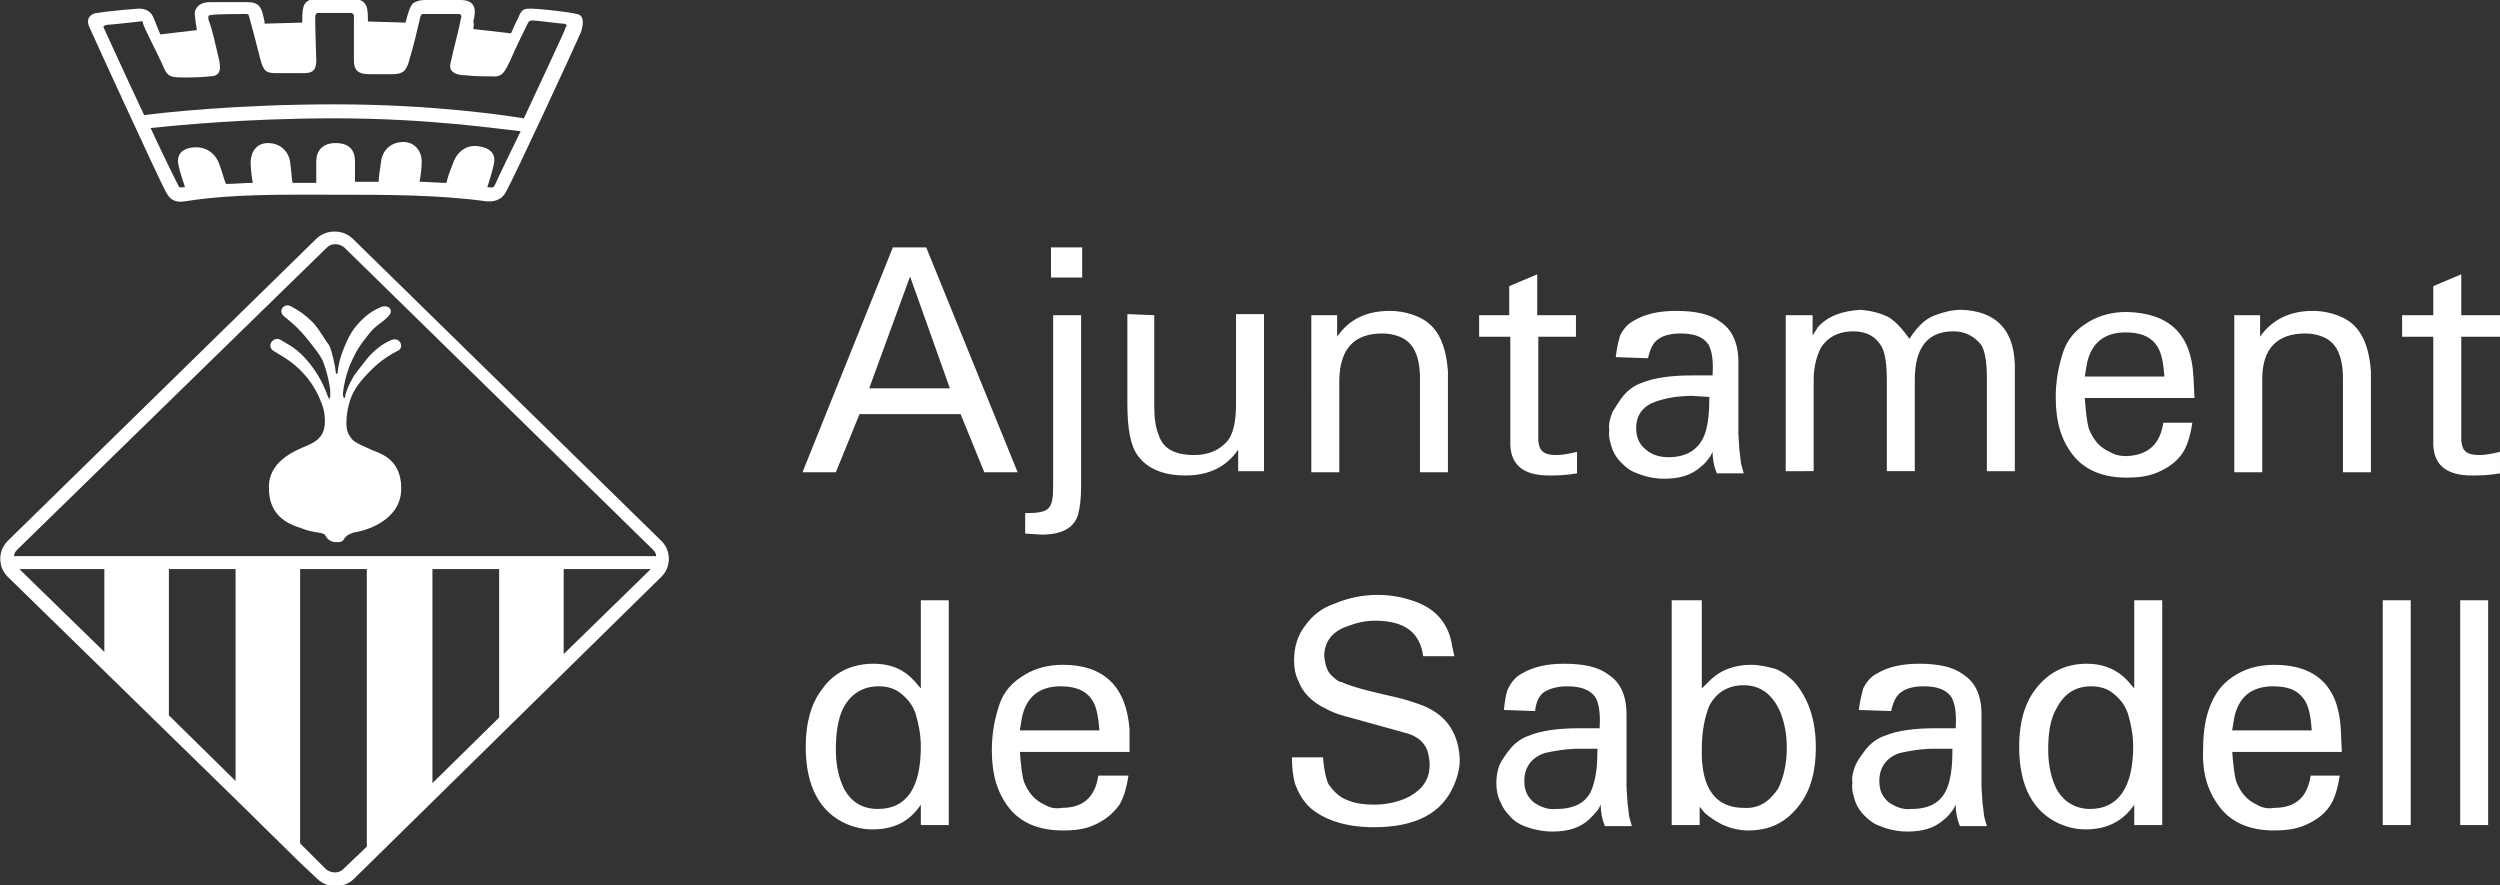
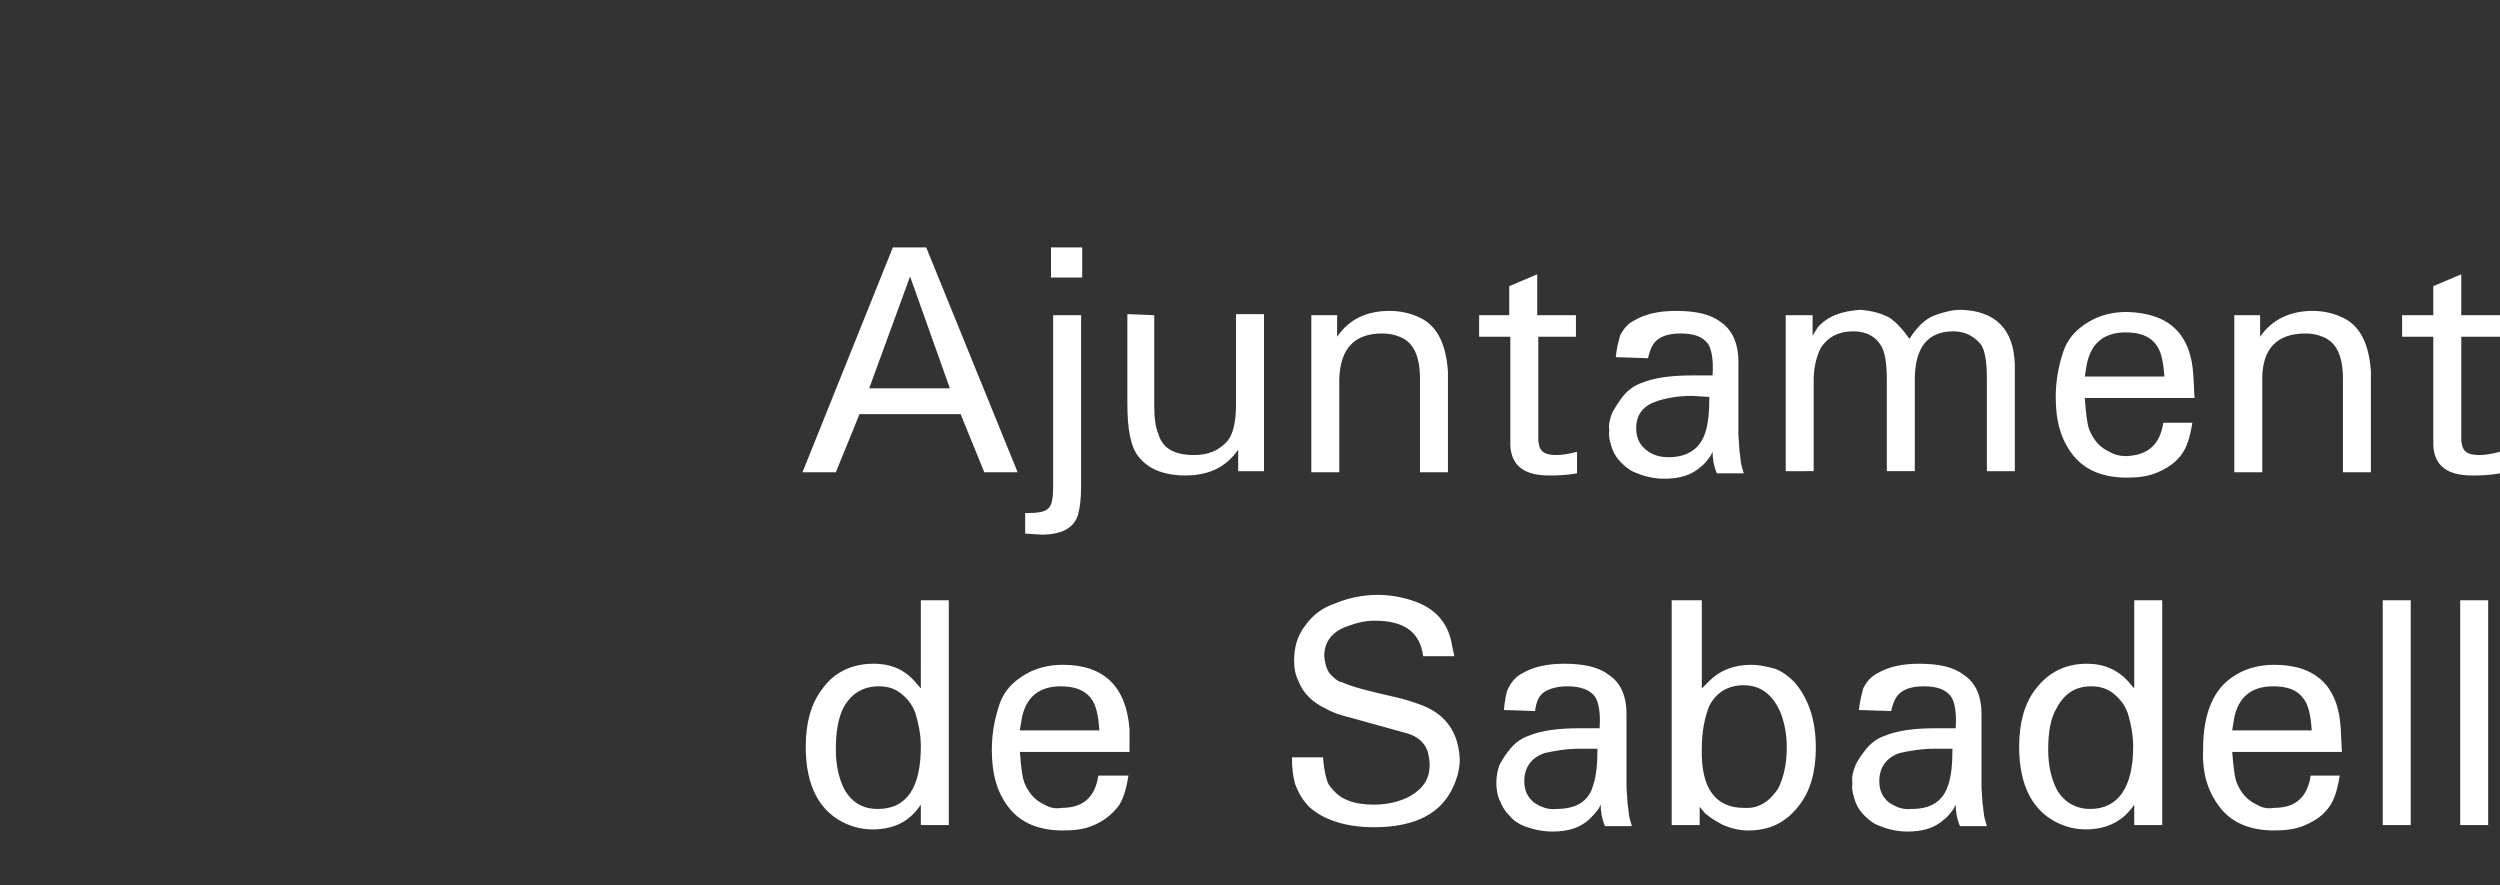
<svg xmlns="http://www.w3.org/2000/svg" version="1.1" id="Capa_1" x="0px" y="0px" viewBox="0 0 232.4 82.3" style="enable-background:new 0 0 232.4 82.3;" xml:space="preserve">
  <rect x="0" y="0" width="232.4" height="82.3" fill="#333333" stroke="none" />
  <style type="text/css"> .st0{fill:#FFFFFF;} </style>
-   <path class="st0" d="M44,2.7l3.5,0.4c0.3-0.7,0.6-1.3,0.7-1.5c0.3-0.8,0.6-0.8,1.2-0.8c0.6,0,3.5,0.3,4.2,0.5 C54.4,1.4,54.2,2.4,54,3c-0.7,1.6-6.1,13.3-7,14.9c-0.4,0.7-1.1,0.9-1.9,0.8c-4.4-0.6-9.3-0.6-13.8-0.6h-0.2 c-4.5,0-9.4-0.1-13.8,0.6c-1.1,0.2-1.6-0.2-2-1.1c-0.6-1.1-6.7-14.4-7-15.1C7.9,1.6,8.6,1.2,9.1,1.2c0.5-0.1,2.4-0.3,3.8-0.4 c0.7,0,1.1,0.3,1.3,0.7s0.4,1,0.7,1.7l3.4-0.4c-0.1-0.7-0.2-1.3-0.2-1.6c0.1-0.7,0.7-1,1.4-1H23c1.1,0,1.3,0.5,1.5,1.4 c0,0.1,0.1,0.3,0.1,0.6l3.5-0.1V1.8c0-1.2,0.1-1.9,1.4-1.9h1.3h0.6h1.3c1.3,0,1.5,0.6,1.5,1.8V2l3.5,0.1c0.2-0.8,0.4-1.5,0.7-1.8 C38.7,0.1,39.1,0,39.5,0h3.3c1.4,0,1.5,0.9,1.2,2C44.1,2.4,44,2.5,44,2.7L44,2.7z M29.6,1.2c-0.3,0-0.3,0.3-0.3,0.5 c0,1.2,0.1,3.3,0.1,3.9c0,1.3-0.7,1.2-1.7,1.2c-1.1,0-1.3,0-2,0c-1,0-1.2-0.2-1.5-1.3c-0.3-1.2-0.9-3.5-1-3.8s0-0.4-0.4-0.4 c-0.3,0-2.8,0-3.2,0.1c-0.2,0-0.3,0.1-0.2,0.5c0.3,0.7,0.6,2.1,1,3.8c0.2,1.1-0.2,1.4-0.9,1.4c-1.1,0.1-1.3,0.1-2.6,0.1 c-1.2,0-1.4-0.2-1.8-1.2c-0.5-1.1-1.7-3.4-1.8-3.8c0-0.1,0-0.3-0.3-0.2c-1,0.1-2.6,0.3-3,0.3C9.5,2.4,9.6,2.5,9.7,2.7 c0.1,0.2,1.9,4.2,3.7,8c1.5-0.2,8.5-1,17.7-1c9.5,0,16.3,1.1,17.6,1.3c1.8-3.9,3.9-8.3,3.9-8.5c0.1-0.1,0.2-0.2-0.2-0.3 c-0.4,0-2.5-0.3-2.9-0.3c-0.3,0-0.3,0.1-0.4,0.2c-0.2,0.4-1.2,2.4-1.7,3.6c-0.5,1-0.7,1.5-1.7,1.4c-0.7,0-1.5,0-2.4-0.1 c-0.7,0-1.7-0.2-1.4-1.2c0.2-1,0.9-3.6,0.9-3.9c0.1-0.3,0.2-0.6-0.2-0.6c-0.5,0-2.9,0-3.1,0c-0.2,0-0.4-0.1-0.5,0.6 c-0.2,0.8-0.5,2.2-0.9,3.5c-0.3,1.2-0.6,1.5-1.7,1.5h-1.7c-1,0-1.8,0-1.8-1.3c0-0.7,0-2.6,0-3.7c0-0.2,0.1-0.7-0.3-0.7h-1.9 L29.6,1.2L29.6,1.2z M35.2,16.9c0-0.4,0.1-1,0.2-1.7c0.1-1.3,1-2,2.1-2s1.7,0.9,1.7,1.8c0,0.6-0.1,1.4-0.2,1.9 c0.8,0,1.7,0.1,2.5,0.1c0.1-0.5,0.4-1.3,0.6-1.8c0.3-0.9,1.1-1.8,2.4-1.6c1.3,0.2,1.6,0.9,1.4,1.7c-0.1,0.5-0.4,1.5-0.6,2.1h0.1 c0.5,0.1,0.5,0,0.7-0.4c0.1-0.3,1.1-2.3,2.3-4.8c-2-0.2-8.5-1.2-17.3-1.2C22.6,11,16,11.7,14,11.9c1.2,2.6,2.3,4.8,2.6,5.4 c0.1,0.2,0.3,0.1,0.5,0.1h0.1c-0.2-0.6-0.5-1.5-0.6-2c-0.2-0.8,0.1-1.6,1.4-1.7c1.3-0.1,2.1,0.7,2.4,1.6c0.2,0.5,0.4,1.3,0.6,1.8 c0.8,0,1.7-0.1,2.5-0.1c-0.1-0.5-0.2-1.4-0.2-1.9c0-0.9,0.5-1.8,1.6-1.8s2,0.7,2.1,2c0.1,0.6,0.1,1.3,0.2,1.7c0.8,0,1.6,0,2.2,0v-2 c0-0.9,0.5-1.7,1.8-1.7S33,14,33,15c0,0.6,0,1.3,0,1.9C33.7,16.9,34.4,16.9,35.2,16.9L35.2,16.9z M1.6,51.1 c-0.2,0.2-0.3,0.4-0.3,0.6H61c0-0.2-0.1-0.4-0.3-0.6L32,23c-0.5-0.4-1.2-0.4-1.6,0L1.6,51.1L1.6,51.1z M52.4,52.9v7.9l8.1-7.9H52.4 L52.4,52.9z M40.2,52.9v19.9l6.2-6.1V52.9H40.2L40.2,52.9z M27.9,80.2l-6-5.9L0.7,53.6c-0.9-0.9-0.9-2.4,0-3.3l28.7-28.1 c0.9-0.9,2.5-0.9,3.4,0l28.7,28.1c0.9,0.9,0.9,2.4,0,3.3L32.9,81.7c-0.9,0.9-2.5,0.9-3.4,0L27.9,80.2L27.9,80.2z M27.9,52.9v25.5 l2.4,2.4c0.5,0.4,1.2,0.4,1.6,0l2.2-2.1V52.9H27.9L27.9,52.9z M9.7,60.6v-7.7H1.8L9.7,60.6L9.7,60.6z M15.7,52.9v13.6l6.2,6.1V52.9 H15.7L15.7,52.9z M31.3,50.4c-0.6,0-0.9-0.3-1.1-0.7c-0.5-0.3-0.9-0.1-2.2-0.6c-1.3-0.4-3-1.2-3-3.7c-0.1-2.5,2.4-3.5,3.6-4 s1.6-1.2,1.6-2.2c0-0.4,0-0.9-0.3-1.7c-0.2-0.5-0.6-1.6-1.7-2.8S26,33,25.4,32.6c-0.7-0.5,0.1-1.4,0.7-1c0.6,0.4,1.5,0.7,2.7,2.2 s1.6,2.9,1.7,3.1c0.1,0.3,0.2,0.1,0.2-0.1c0-0.2,0-0.2,0-0.4s-0.1-1-0.4-2s-0.4-1.2-1.5-2.6s-1.8-1.9-2.4-2.4s0-1.3,0.7-0.9 s1.2,0.7,1.8,1.3c0.6,0.5,1.3,1.8,1.7,2.3c0.3,0.6,0.6,2.2,0.6,2.4c0,0.3,0.2,0.4,0.2,0c0-0.2,0.2-1.2,0.4-1.7s0.6-1.7,1.4-2.6 s1.4-1.3,2.1-1.6c0.7-0.4,1.5,0.2,0.7,0.9c-0.7,0.7-1.1,0.7-1.9,1.8c-0.9,1.1-1.2,1.8-1.6,2.7c-0.4,1-0.7,2.6-0.6,2.8 c0,0.2,0.2,0.3,0.2,0c0-0.2,0.3-1,0.6-1.5c0.3-0.6,0.7-1,1.3-1.8s1.6-1.6,2.4-1.9c0.8-0.3,1.2,0.7,0.6,1c-0.6,0.3-1.5,0.8-2.5,1.8 s-1.5,1.7-1.8,2.4s-0.5,1.7-0.5,2.5s0.2,1.1,0.5,1.5s1.2,0.7,1.8,1s2.8,0.7,2.8,3.6c0,2.9-3.1,3.9-4.4,4.1 C31.6,49.9,32.3,50.4,31.3,50.4L31.3,50.4z" />
  <path class="st0" d="M83,23h3.1l8.5,20.9h-3.1l-2.2-5.4h-9.4l-2.2,5.4h-3.1L83,23L83,23z M80.8,36.1L80.8,36.1h7.5l-3.7-10.4 L80.8,36.1L80.8,36.1z M95.3,47.7c1.1,0,1.8-0.1,2.1-0.4c0.4-0.3,0.5-1,0.5-2.1V29.3h2.6v15.9c0,1.1-0.1,2-0.3,2.7 c-0.4,1.2-1.5,1.8-3.4,1.8l-1.5-0.1L95.3,47.7L95.3,47.7L95.3,47.7z M100.6,23v2.8h-2.9V23H100.6L100.6,23z M107.3,29.3v8.4 c0,1.1,0.1,2,0.4,2.7c0.4,1.3,1.5,1.9,3.3,1.9c1.3,0,2.3-0.4,3.1-1.3c0.5-0.6,0.8-1.7,0.8-3.4v-8.4h2.6v14.6h-2.4v-2 c-1.1,1.6-2.7,2.4-4.9,2.4c-2,0-3.5-0.6-4.4-1.8c-0.7-0.9-1-2.5-1-4.9v-8.3L107.3,29.3L107.3,29.3z M121.9,29.3h2.4v2 c1.1-1.6,2.7-2.4,4.9-2.4c0.9,0,1.8,0.2,2.5,0.5c1.8,0.7,2.7,2.4,2.9,5.1v0.7v8.7H132v-8.7c0-2.1-0.6-3.4-1.9-3.9 c-0.5-0.2-1-0.3-1.6-0.3c-2.6,0-3.9,1.4-4,4.2v8.7h-2.6V29.3L121.9,29.3z M137.4,29.3h2.9v-2.7l2.6-1.1v3.8h3.6v2H143v8.8V41 l0.1,0.5c0.2,0.6,0.7,0.8,1.6,0.8c0.5,0,1.1-0.1,1.9-0.3v2c-1.1,0.2-2,0.2-2.6,0.2c-2.3,0-3.5-0.9-3.6-2.8V40v-8.7h-2.9v-2H137.4z M150.2,33.2c0.1-1,0.3-1.6,0.4-2c0.3-0.6,0.7-1.1,1.3-1.4c1-0.6,2.3-0.9,3.9-0.9c1.8,0,3.2,0.3,4.1,1c1.1,0.7,1.7,2,1.7,3.7v5.7 v1.1l0.1,1.5c0.1,0.6,0.1,1.1,0.2,1.4l0.2,0.7h-2.5c-0.3-0.7-0.4-1.4-0.4-2l-0.2,0.4c-0.3,0.4-0.5,0.7-0.9,1c-0.9,0.8-2,1.1-3.4,1.1 c-0.9,0-1.8-0.2-2.5-0.5c-0.6-0.2-1-0.5-1.5-1c-0.3-0.3-0.6-0.7-0.8-1.2c-0.2-0.6-0.4-1.2-0.3-1.8c-0.1-0.6,0.1-1.2,0.3-1.7 c0.3-0.5,0.6-1,1-1.5c0.5-0.6,1.1-1,1.7-1.2c1.2-0.5,2.8-0.7,4.7-0.7h1.9c0.1-1.5-0.1-2.4-0.4-2.9c-0.5-0.7-1.3-1-2.6-1 c-0.9,0-1.6,0.2-2,0.5c-0.5,0.3-0.8,0.9-1,1.8L150.2,33.2L150.2,33.2L150.2,33.2z M157.3,36.8c-1.3,0-2.4,0.2-3.3,0.5 c-1.2,0.4-1.9,1.2-1.9,2.5c0,0.9,0.3,1.5,0.9,2c0.6,0.5,1.3,0.7,2.1,0.7c1.8,0,2.9-0.8,3.4-2.2c0.3-0.9,0.4-2,0.4-3.4L157.3,36.8 L157.3,36.8L157.3,36.8z M168.5,29.3v1.9l0.5-0.8c0.9-1,2.2-1.5,4-1.6c1,0.1,1.8,0.3,2.6,0.7c0.6,0.4,1.2,1,1.9,2l0,0 c0.7-1.1,1.5-1.9,2.4-2.2c0.8-0.3,1.6-0.5,2.4-0.5c3.2,0.1,4.9,1.8,5,5.1v1.3v8.6h-2.6v-8.7c0-1.5-0.2-2.5-0.5-3 c-0.6-0.8-1.5-1.3-2.6-1.3c-2.4,0-3.6,1.5-3.6,4.5v8.5h-2.6v-8.5c0-1.6-0.2-2.6-0.5-3.1c-0.5-0.9-1.4-1.4-2.6-1.4 c-1.2,0-2.1,0.4-2.7,1.1c-0.2,0.2-0.4,0.5-0.5,0.8c-0.3,0.7-0.5,1.6-0.5,2.6v8.5H166V29.3H168.5L168.5,29.3z M193.8,37 c0.1,1.3,0.2,2.3,0.4,2.9c0.4,1,1,1.7,1.9,2.1c0.5,0.3,1,0.4,1.6,0.4c2-0.1,3.1-1.1,3.4-3.1h2.7c-0.2,1.3-0.5,2.2-0.9,2.8 c-0.6,0.9-1.4,1.4-2.3,1.8c-0.9,0.4-1.9,0.5-2.9,0.5c-2.2,0-3.9-0.7-5-2.1c-1.1-1.4-1.6-3.1-1.6-5.4c0-1.6,0.3-3,0.7-4.2 s1.2-2.1,2.4-2.8c1-0.6,2.2-0.9,3.5-0.9c3.9,0.1,6,2,6.2,6l0.1,2H193.8L193.8,37L193.8,37z M193.8,35h7.4c-0.1-1.4-0.3-2.4-0.8-3 c-0.6-0.8-1.6-1.1-2.8-1.1c-2,0-3.2,1-3.6,2.9L193.8,35L193.8,35z M207.7,29.3h2.4v2c1.1-1.6,2.8-2.4,4.9-2.4c0.9,0,1.8,0.2,2.5,0.5 c1.8,0.7,2.7,2.4,2.9,5.1v0.7v8.7h-2.6v-8.7c0-2.1-0.6-3.4-1.9-3.9c-0.5-0.2-1-0.3-1.6-0.3c-2.6,0-4,1.4-4,4.2v8.7h-2.6L207.7,29.3 L207.7,29.3z M223.3,29.3h2.9v-2.7l2.6-1.1v3.8h3.6v2h-3.6v8.8V41l0.1,0.5c0.2,0.6,0.7,0.8,1.6,0.8c0.5,0,1.1-0.1,1.9-0.3v2 c-1.1,0.2-2,0.2-2.6,0.2c-2.3,0-3.5-0.9-3.6-2.8V40v-8.7h-2.9V29.3L223.3,29.3z M85.6,55.8h2.6v20.9h-2.6v-1.9 c-1,1.5-2.4,2.3-4.5,2.3c-0.9,0-1.7-0.2-2.4-0.5c-2.5-1.1-3.8-3.5-3.8-7.2c0-2.2,0.5-4,1.5-5.3c1.1-1.6,2.8-2.4,4.8-2.4 c1.7,0,2.9,0.6,3.8,1.6l0.6,0.7V55.8L85.6,55.8z M77.7,69.7c0,1.5,0.3,2.7,0.8,3.7c0.7,1.2,1.7,1.8,3.1,1.8c2.7,0,4-2,4-5.8 c0-1.1-0.2-2.1-0.5-3.1c-0.3-0.8-0.7-1.3-1.3-1.8c-0.6-0.5-1.3-0.7-2.1-0.7c-1.5,0-2.6,0.7-3.3,2C77.9,66.8,77.7,68.1,77.7,69.7 L77.7,69.7L77.7,69.7z M94.8,69.8c0.1,1.3,0.2,2.3,0.4,2.9c0.4,1,1,1.7,1.9,2.1c0.5,0.3,1,0.4,1.6,0.3c2,0,3.1-1,3.4-3h2.8 c-0.2,1.3-0.5,2.2-0.9,2.8c-0.7,0.9-1.4,1.4-2.3,1.8s-1.8,0.5-2.9,0.5c-2.2,0-3.9-0.7-5-2.1s-1.6-3.1-1.6-5.4c0-1.6,0.3-3,0.7-4.2 c0.4-1.2,1.2-2.1,2.4-2.8c1-0.6,2.2-0.9,3.5-0.9c3.8,0,5.9,2,6.2,6v2.1H94.8V69.8L94.8,69.8z M94.8,67.9h7.4c-0.1-1.4-0.3-2.4-0.8-3 c-0.6-0.8-1.6-1.1-2.8-1.1c-2,0-3.2,1-3.6,2.9L94.8,67.9L94.8,67.9z M123,70.6c0.1,1.1,0.3,1.9,0.5,2.3c0.5,0.7,1,1.2,1.8,1.5 c0.7,0.3,1.6,0.4,2.4,0.4c1.3,0,2.5-0.3,3.4-0.8c1.2-0.7,1.8-1.6,1.8-2.9c0-0.5-0.1-0.9-0.2-1.3c-0.3-0.8-0.9-1.3-1.8-1.6l-5.4-1.5 c-0.8-0.2-1.5-0.4-2.2-0.8c-1.3-0.6-2.2-1.5-2.6-2.6c-0.3-0.6-0.4-1.2-0.4-1.9c0-1.2,0.3-2.3,1-3.2c0.7-1,1.6-1.7,2.8-2.1 c1.2-0.5,2.5-0.8,4-0.8c1.1,0,2.3,0.2,3.4,0.6c2,0.7,3.2,2.1,3.5,4.2l0.2,0.9h-2.9c-0.3-2.2-1.7-3.3-4.5-3.3c-0.9,0-1.7,0.2-2.5,0.5 c-1.5,0.5-2.2,1.5-2.2,2.8c0.1,0.9,0.3,1.5,0.8,1.9c0.3,0.3,0.6,0.5,0.8,0.5c1.1,0.5,2.8,0.9,5,1.4c0.9,0.2,1.8,0.5,2.6,0.8 c2.2,0.9,3.3,2.6,3.4,5c0,0.8-0.2,1.6-0.5,2.3c-1.1,2.7-3.6,4-7.5,4c-2.6,0-4.7-0.7-6-1.9c-0.6-0.6-1-1.3-1.3-2.1 c-0.2-0.7-0.3-1.5-0.3-2.5h2.9V70.6L123,70.6z M139.8,66c0.1-0.9,0.2-1.6,0.4-2c0.3-0.6,0.7-1.1,1.3-1.4c1-0.6,2.3-0.9,3.9-0.9 c1.8,0,3.2,0.3,4.1,1c1.1,0.7,1.7,1.9,1.7,3.7v5.7v1.1l0.1,1.5c0.1,0.6,0.1,1.1,0.2,1.4l0.2,0.7h-2.5c-0.3-0.7-0.4-1.4-0.4-2 l-0.2,0.4c-0.3,0.4-0.6,0.7-0.9,1c-0.9,0.8-2,1.1-3.4,1.1c-0.9,0-1.8-0.2-2.6-0.5c-0.5-0.2-1-0.5-1.4-1c-0.3-0.3-0.6-0.7-0.8-1.2 c-0.3-0.6-0.4-1.2-0.4-1.8c0-0.6,0.1-1.2,0.3-1.7c0.3-0.6,0.6-1,1-1.5c0.5-0.6,1.1-1,1.7-1.2c1.2-0.5,2.8-0.7,4.7-0.7h1.9 c0.1-1.5-0.1-2.4-0.4-2.9c-0.5-0.7-1.4-1-2.6-1c-0.9,0-1.6,0.2-2.1,0.5c-0.5,0.3-0.8,0.9-0.9,1.8L139.8,66L139.8,66L139.8,66z M146.9,69.6c-1.3,0-2.4,0.2-3.3,0.4c-1.2,0.4-1.9,1.3-1.9,2.6c0,0.9,0.3,1.5,0.9,2c0.6,0.4,1.3,0.7,2.1,0.6c1.8,0,3-0.7,3.4-2.2 c0.3-0.9,0.4-2,0.4-3.4H146.9L146.9,69.6L146.9,69.6z M155.6,55.8h2.6V64l0.7-0.7c1-1,2.3-1.5,3.9-1.5c0.8,0,1.6,0.2,2.3,0.4 c0.7,0.3,1.2,0.7,1.7,1.2c1.3,1.5,2,3.5,2,6.1c0,2.2-0.5,4-1.5,5.3c-1.2,1.6-2.7,2.4-4.8,2.4c-0.8,0-1.6-0.2-2.3-0.5 c-0.6-0.3-1.1-0.6-1.7-1.1L158,75v1.7h-2.6V55.8H155.6z M158.2,69.6c-0.1,3.7,1.3,5.5,3.9,5.5c1.4,0.1,2.4-0.6,3.2-1.8 c0.5-1,0.8-2.3,0.8-3.8c0-1.2-0.2-2.3-0.6-3.3c-0.7-1.6-1.8-2.5-3.4-2.5c-1.4,0-2.5,0.6-3.2,1.9C158.5,66.6,158.2,67.9,158.2,69.6 L158.2,69.6L158.2,69.6z M172.8,66c0.1-0.9,0.3-1.6,0.4-2c0.3-0.6,0.7-1.1,1.3-1.4c1-0.6,2.3-0.9,3.9-0.9c1.8,0,3.2,0.3,4.1,1 c1.1,0.7,1.7,1.9,1.7,3.7v5.7v1.1l0.1,1.5c0.1,0.6,0.1,1.1,0.2,1.4l0.2,0.7h-2.5c-0.3-0.7-0.4-1.4-0.4-2l-0.2,0.4 c-0.3,0.4-0.5,0.7-0.9,1c-0.9,0.8-2,1.1-3.4,1.1c-0.9,0-1.8-0.2-2.5-0.5c-0.6-0.2-1-0.5-1.5-1c-0.3-0.3-0.6-0.7-0.8-1.2 c-0.2-0.6-0.4-1.2-0.3-1.8c-0.1-0.6,0.1-1.2,0.3-1.7c0.3-0.6,0.6-1,1-1.5c0.5-0.6,1.1-1,1.7-1.2c1.2-0.5,2.8-0.7,4.7-0.7h1.9 c0.1-1.5-0.1-2.4-0.4-2.9c-0.5-0.7-1.3-1-2.6-1c-0.9,0-1.6,0.2-2,0.5c-0.5,0.3-0.8,0.9-1,1.8L172.8,66L172.8,66L172.8,66z M179.9,69.6c-1.3,0-2.4,0.2-3.3,0.4c-1.2,0.4-1.9,1.3-1.9,2.6c0,0.9,0.3,1.5,0.9,2c0.6,0.4,1.3,0.7,2.1,0.6c1.8,0,2.9-0.7,3.4-2.2 c0.3-0.9,0.4-2,0.4-3.4H179.9L179.9,69.6L179.9,69.6z M198.4,55.8h2.6v20.9h-2.6v-1.9c-1,1.5-2.5,2.3-4.5,2.3 c-0.9,0-1.7-0.2-2.4-0.5c-2.5-1.1-3.8-3.5-3.8-7.2c0-2.2,0.5-4,1.5-5.3c1.2-1.6,2.8-2.4,4.8-2.4c1.6,0,2.9,0.6,3.8,1.6l0.6,0.7 L198.4,55.8L198.4,55.8z M190.4,69.7c0,1.5,0.3,2.7,0.8,3.7c0.7,1.2,1.8,1.8,3.1,1.8c2.6,0,4-2,4-5.8c0-1.1-0.2-2.1-0.5-3.1 c-0.3-0.8-0.7-1.3-1.3-1.8s-1.3-0.7-2.1-0.7c-1.5,0-2.5,0.7-3.2,2C190.6,66.8,190.4,68.1,190.4,69.7L190.4,69.7L190.4,69.7z M207.5,69.8c0.1,1.3,0.2,2.3,0.4,2.9c0.4,1,1,1.7,1.9,2.1c0.5,0.3,1,0.4,1.6,0.3c2,0,3.1-1,3.4-3h2.7c-0.2,1.3-0.5,2.2-0.9,2.8 c-0.6,0.9-1.4,1.4-2.3,1.8c-0.9,0.4-1.9,0.5-2.9,0.5c-2.2,0-3.9-0.7-5-2.1s-1.7-3.1-1.6-5.4c0-1.6,0.2-3,0.7-4.2s1.2-2.1,2.4-2.8 c1-0.6,2.2-0.9,3.5-0.9c3.9,0,6,2,6.2,6l0.1,2.1h-10.2V69.8L207.5,69.8z M207.5,67.9h7.4c-0.1-1.4-0.3-2.4-0.8-3 c-0.6-0.8-1.5-1.1-2.8-1.1c-2,0-3.2,1-3.6,2.9L207.5,67.9L207.5,67.9z M221.5,55.8h2.6v20.9h-2.6V55.8L221.5,55.8z M228.7,55.8h2.6 v20.9h-2.6V55.8L228.7,55.8z" />
</svg>